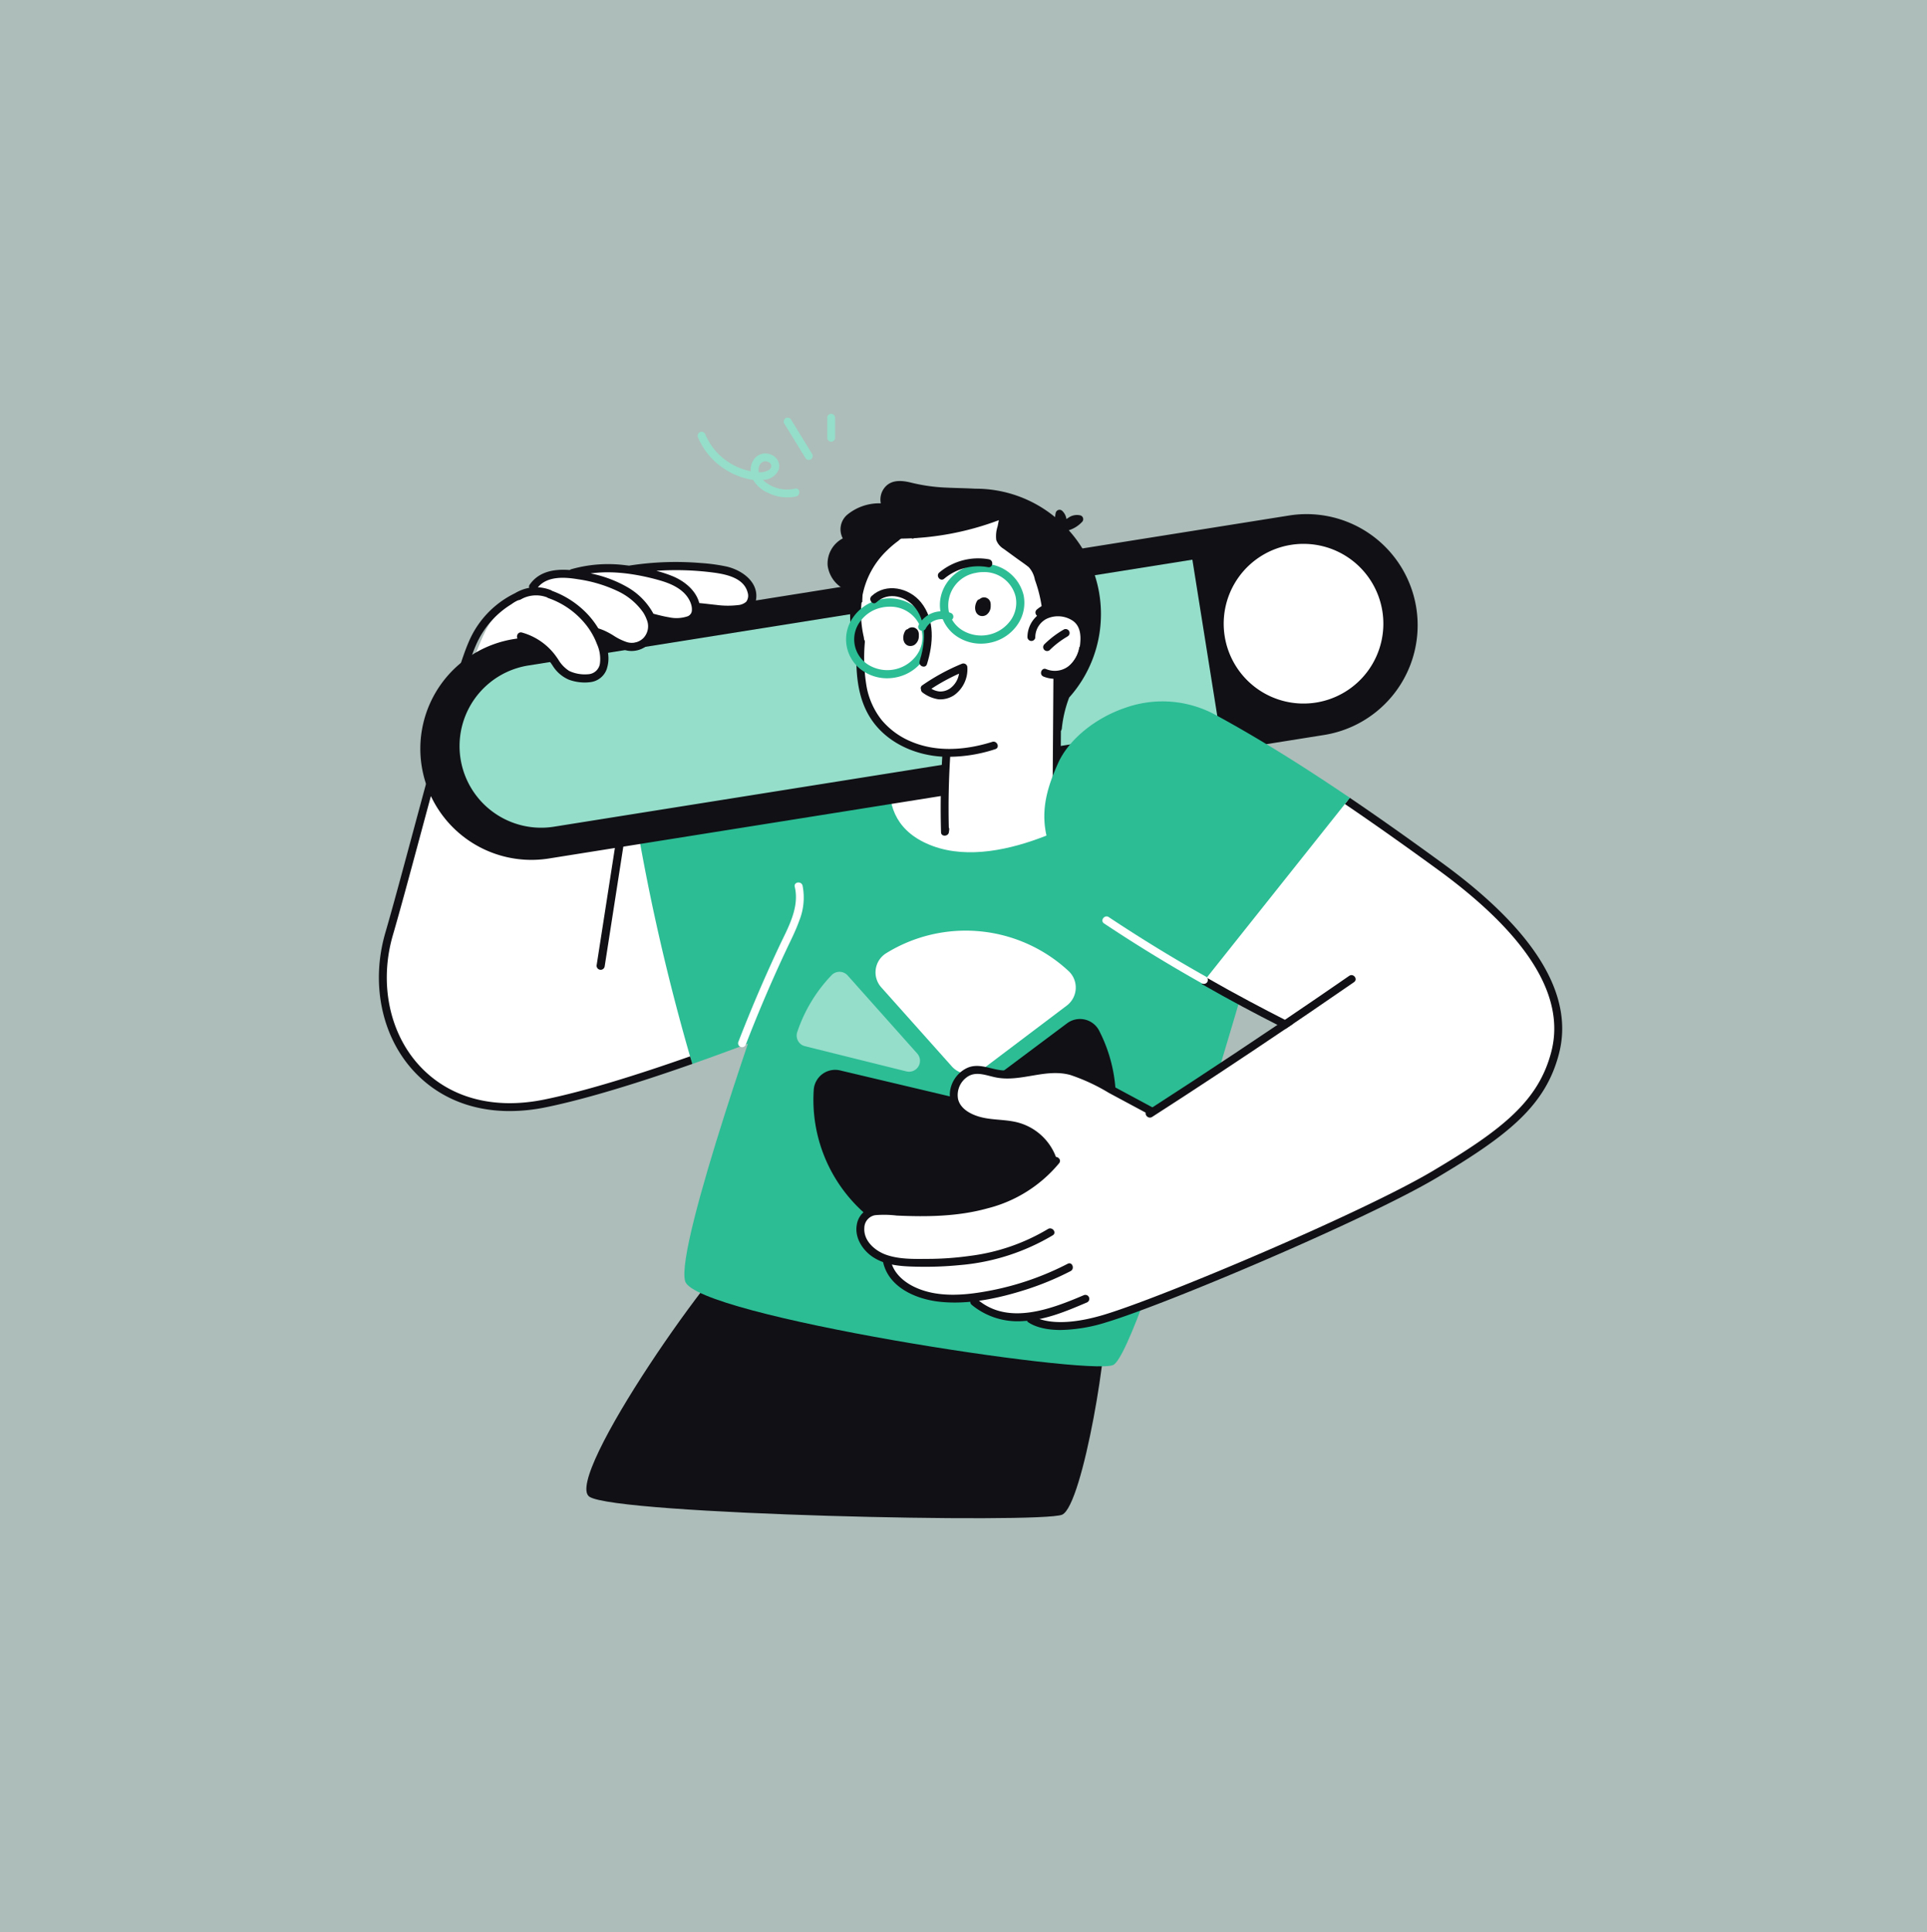
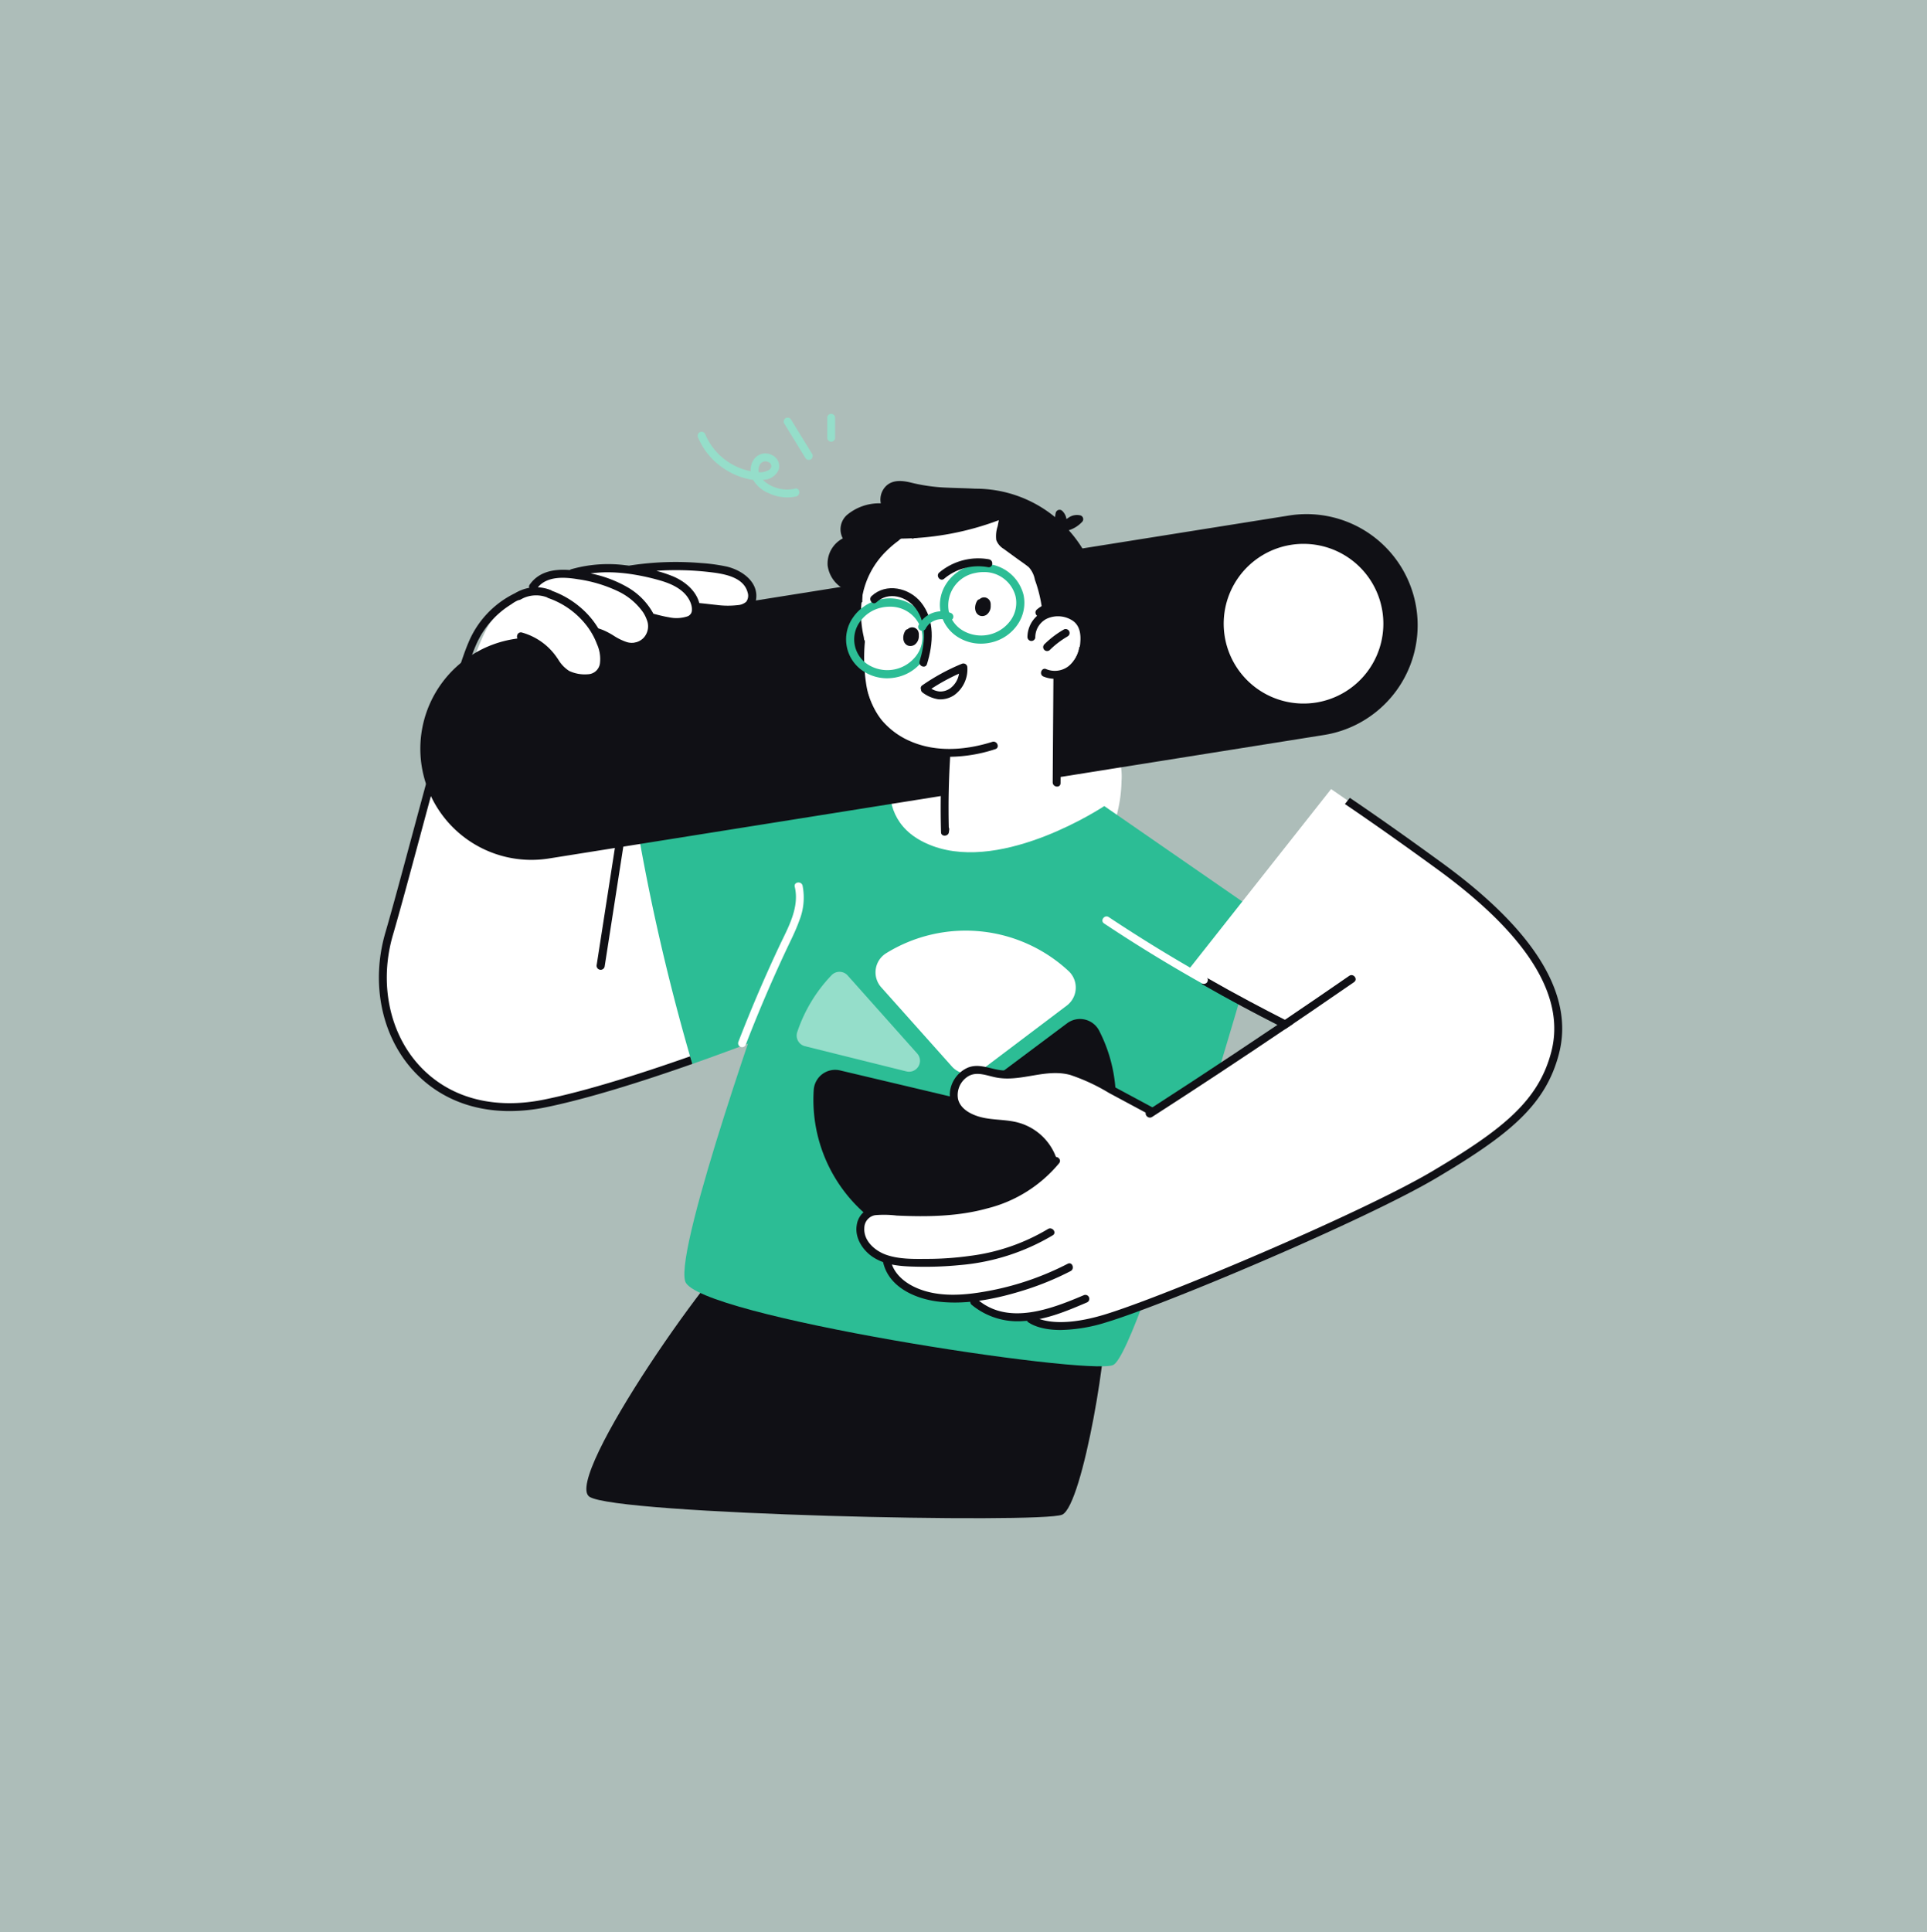
<svg xmlns="http://www.w3.org/2000/svg" width="409" height="410" viewBox="0 0 409 410">
  <rect x="0" y="0" width="409" height="410" fill="#808080" stroke="none" />
  <defs>
    <clipPath id="clip-path">
      <rect id="Rechteck_464" data-name="Rechteck 464" width="251.154" height="234.351" fill="none" />
    </clipPath>
  </defs>
  <g id="Gruppe_1208" data-name="Gruppe 1208" transform="translate(-551 -4128)">
    <rect id="JO-2022-09_Jobowl_Marketing_Werbemittel_2022-016" data-name="JO-2022-09 Jobowl Marketing Werbemittel 2022-016" width="409" height="410" transform="translate(551 4128)" fill="#d3f1e9" opacity="0.541" />
    <g id="Gruppe_1200" data-name="Gruppe 1200" transform="translate(631.421 4215.824)">
      <g id="Gruppe_1199" data-name="Gruppe 1199" clip-path="url(#clip-path)">
        <path id="Pfad_6868" data-name="Pfad 6868" d="M94.45,232.548c-6.984,3.81-40.637,52.066-34.922,55.876s95.878,5.715,100.322,3.81,10.356-38.576,8.987-42.464S94.45,232.548,94.45,232.548" transform="translate(-14.844 -58.63)" fill="#101015" />
        <path id="Pfad_6869" data-name="Pfad 6869" d="M55.026,171.666l27.814-9.177-9.177-52.664-7.4-.963L42.743,121.968l2.823,32.614Z" transform="translate(-10.776 -27.446)" fill="#fff" />
        <path id="Pfad_6870" data-name="Pfad 6870" d="M140.327,109.879a31.555,31.555,0,0,1-3.149,7.581c-3.377,6.3-6.286,12.791-9.457,19.207q-1.167,2.36-2.336,4.72c-.408.822-1.559,4.4-2.342,4.718l-.286.117c-.274.117-17.537,7.483-36.5,14.223L84.694,161c-.162-.536-.319-1.073-.476-1.609-.05-.168-.094-.335-.145-.5Q79.53,143.1,76.127,127.014q-2.1-9.975-3.756-20.041c-.095-.576-.19-1.157-.28-1.733.515-.257,1.04-.52,1.571-.776,9.736-4.8,21.059-9.887,29.364-11.994,8.832-2.242,18.174-.713,26.5,2.683,2.741,1.118,6.147,2,8.411,3.982,2.372,2.073,3.048,5.847,2.72,8.823a16.081,16.081,0,0,1-.332,1.921" transform="translate(-18.175 -23.047)" fill="#2cbd95" />
        <path id="Pfad_6871" data-name="Pfad 6871" d="M32.85,51.815c-1.694.141-4.871,0-8.895,5.365S11.812,92.054,8.283,103.208-.048,128.057.8,135.54,7.012,156.013,19.436,159.4s26.685-2.542,26.685-2.542l3.529-41.509,9.036-42.5L49.51,56.333Z" transform="translate(-0.177 -13.063)" fill="#fff" />
        <path id="Pfad_6872" data-name="Pfad 6872" d="M66.519,150.6c-10.921,3.84-22.26,7.4-31.14,9.21a38.47,38.47,0,0,1-7.629.794c-8.159,0-15.24-2.917-20.4-8.528-6.807-7.4-9.1-18.633-5.98-29.324,1.492-5.119,3.555-12.776,5.739-20.885C11.542,85.434,16.561,66.8,18.987,61.235A20.235,20.235,0,0,1,30.08,50.186l.263.794.268.793A18.949,18.949,0,0,0,20.523,61.905c-2.375,5.455-7.383,24.02-11.792,40.4-2.185,8.115-4.253,15.783-5.751,20.919-2.956,10.127-.81,20.751,5.6,27.72,6.3,6.846,15.7,9.411,26.468,7.226,8.824-1.794,20.12-5.348,31-9.177.156.536.313,1.073.475,1.609" transform="translate(0 -12.653)" fill="#101015" />
        <path id="Pfad_6873" data-name="Pfad 6873" d="M191.017,101.654a30.364,30.364,0,0,1-.458,4.667,42.16,42.16,0,0,1-2.582,8.7,30.489,30.489,0,0,1-3.94,7.092,19.513,19.513,0,0,1-6.243,5.231,31.934,31.934,0,0,1-17.056,3.621,38.321,38.321,0,0,1-15.772-4.784c-4.907-2.66-5.968-3.774-9.573-8.077-3.375-4.024-4.181-13.2-.565-17.79,3.325-4.22,3.75-5.486,8.969-6.067a32.641,32.641,0,0,1,14.28,1.906,3.218,3.218,0,0,1,1.939-1.23c2.476-.6,5.288.559,7.568,1.419,2.649,1,5.231,1.928,8.109,1.632,2.929-.307,5.7-1.408,8.534-2.152,2.324-.609,5.56-1.246,6.466,1.744a13.425,13.425,0,0,1,.324,4.091" transform="translate(-33.396 -23.72)" fill="#fff" />
        <path id="Pfad_6874" data-name="Pfad 6874" d="M132.6,93.072s-8.464,16.444,6.785,22.091,36.427-8.471,36.427-8.471L209.7,130.129s-26.392,92.933-32.039,95.193-88.54-10.437-90.8-17.779,18.357-64.989,18.357-64.989l18.073-46.592Z" transform="translate(-21.855 -23.465)" fill="#2cbd95" />
        <path id="Pfad_6875" data-name="Pfad 6875" d="M229.311,145.225l32.4,18s46.064-4.766,46.064-7.2-3.495-14.19-11.226-22.026-15.883-12.389-22.131-17.154-14.508-10.377-14.508-10.377Z" transform="translate(-57.813 -26.843)" fill="#fff" />
        <path id="Pfad_6876" data-name="Pfad 6876" d="M71.679,78.992a.866.866,0,0,0-.983.719l-8.9,57.182a.862.862,0,0,0,.719.983.887.887,0,0,0,.133.01.861.861,0,0,0,.85-.729l8.9-57.182a.863.863,0,0,0-.719-.983" transform="translate(-15.578 -19.913)" fill="#101015" />
        <path id="Pfad_6877" data-name="Pfad 6877" d="M203.724,75.288,39.2,101.5a23.579,23.579,0,1,1-7.42-46.57L196.3,28.718a23.579,23.579,0,0,1,7.42,46.57" transform="translate(-3.001 -7.165)" fill="#101015" />
-         <path id="Pfad_6878" data-name="Pfad 6878" d="M178.4,41.374l5.451,34.207L42.821,98.051A17.32,17.32,0,0,1,37.37,63.843Z" transform="translate(-5.742 -10.431)" fill="#95deca" />
        <path id="Pfad_6879" data-name="Pfad 6879" d="M273.426,51.163a16.943,16.943,0,1,1-19.4-14.065,16.943,16.943,0,0,1,19.4,14.065" transform="translate(-60.445 -9.299)" fill="#fff" />
        <path id="Pfad_6880" data-name="Pfad 6880" d="M185.352,47.3A26.523,26.523,0,0,1,178.606,65a25.673,25.673,0,0,0-1.559,6.59.841.841,0,0,1-.715.737,40.666,40.666,0,0,1-5.349-.073q-1.157-.093-2.313-.268a26.585,26.585,0,0,1-36.126-29.381,6.627,6.627,0,0,1-5.2-5.627,6.024,6.024,0,0,1,3.219-5.746,4.07,4.07,0,0,1,.9-4.985,10.67,10.67,0,0,1,7.165-2.453,4.036,4.036,0,0,1,1.023-3.582c1.43-1.488,3.537-1.269,5.371-.822a37.118,37.118,0,0,0,6.684,1.023c2.325.133,4.65.145,6.97.274a26.5,26.5,0,0,1,16.94,6.035,6.481,6.481,0,0,1,.117-.815.881.881,0,0,1,.509-.681.83.83,0,0,1,.827.106,2.947,2.947,0,0,1,.961,1.8c.123-.09.246-.174.375-.251a3.113,3.113,0,0,1,2.655-.509.839.839,0,0,1,.363,1.28,6.535,6.535,0,0,1-2.9,1.855,26.515,26.515,0,0,1,6.83,17.794" transform="translate(-32.101 -4.805)" fill="#101015" />
        <path id="Pfad_6881" data-name="Pfad 6881" d="M184.632,75.751c.023-.158.052-.315.073-.473a3.875,3.875,0,0,0-.595-2.944,2.4,2.4,0,0,0-2.379-.957c-1.035.23-.8,1.889.237,1.66,1.31-.291,1.222,1.481.969,2.962a2.133,2.133,0,0,0-.754-.151,16.015,16.015,0,0,0-4.377.782,38.981,38.981,0,0,0-8.43,3.727c-1.294.727-2.571,1.487-3.837,2.253a10.069,10.069,0,0,0-3.116,2.6,8.69,8.69,0,0,0-1.3,4.1c-.221,1.728-.375,3.466-.485,5.2a89.331,89.331,0,0,0,.066,11.77.842.842,0,0,0,1.14.654c3.943-1.263,7.89-2.532,11.706-4.158a52.624,52.624,0,0,0,5.605-2.761c.875-.5,1.746-1.028,2.588-1.592.138-.095.28-.19.424-.291a.878.878,0,0,0,.925-.721,4.681,4.681,0,0,0,.561-.927,4.426,4.426,0,0,0,.263-1.705.906.906,0,0,0,.076-.206,22.452,22.452,0,0,0,.436-4.328l.175-4.6.35-9.194a.829.829,0,0,0-.32-.707" transform="translate(-40.459 -17.983)" fill="#fff" />
        <path id="Pfad_6882" data-name="Pfad 6882" d="M180.927,49.34a4.881,4.881,0,0,0-4.125.168,16.7,16.7,0,0,0-3.908-9.641,33.725,33.725,0,0,0-3.178-2.464,9.9,9.9,0,0,0-1.353-1.006,17.252,17.252,0,0,1-1.57-.9c-1.593-1.218-.85-3.706-.241-5.243a.843.843,0,0,0-1.291-.967,8.575,8.575,0,0,1-1.906,1.213.9.9,0,0,0-.866.073c-.085.061-.174.112-.263.174a.6.6,0,0,0-.435.274c-.107.067-.218.129-.33.2-.766.23-1.549.408-2.33.576-2.56.547-5.136.956-7.724,1.319-1.239.174-2.524.39-3.787.7a4.034,4.034,0,0,0-2.759-.467,5.634,5.634,0,0,0-1.568.946c-.587.438-1.177.873-1.763,1.313a5.3,5.3,0,0,0-1.609,1.724c-1.439,1.386-2.119,3.689-2.526,5.544a19.018,19.018,0,0,0-.408,4.348.917.917,0,0,0-.4.581c-.615,2.6.285,5.3.743,7.874a.892.892,0,0,0-.09.246,23.4,23.4,0,0,0,4.527,17.622,16.458,16.458,0,0,0,3.359,3.409,10.567,10.567,0,0,0,4.722,1.766,32.118,32.118,0,0,0,10.6.111,24.327,24.327,0,0,0,3.717-1.017.7.7,0,0,0,.509.067,11.774,11.774,0,0,0,4.493-2.2,9.279,9.279,0,0,0,1.09-.9,33.979,33.979,0,0,0,2.956-3.069c2.264-2.6,4.683-5.628,4.2-9.188a6.8,6.8,0,0,0,5.617-5.623,5,5,0,0,0-2.1-7.556" transform="translate(-34.383 -7.336)" fill="#fff" />
        <path id="Pfad_6883" data-name="Pfad 6883" d="M164.351,85.627c-5.587,1.757-11.81,2.27-17.3-.094a16.327,16.327,0,0,1-6.1-4.444,15.9,15.9,0,0,1-3.288-7.255,37.179,37.179,0,0,1-.357-9.365c.067-1.073-1.6-1.271-1.666-.189-.363,5.826-.192,12.173,3.392,17.079,3.415,4.674,9.182,7.133,14.853,7.418A31.8,31.8,0,0,0,165,87.171c1.031-.324.369-1.866-.653-1.544" transform="translate(-34.165 -16.024)" fill="#101015" />
        <path id="Pfad_6884" data-name="Pfad 6884" d="M161.468,96.574c.07-1.072-1.6-1.271-1.666-.189q-.534,8.262-.292,16.545c.028.972,1.547.891,1.663-.025.022-.174.044-.349.066-.523a.791.791,0,0,0-.082-.487q-.183-7.664.311-15.322" transform="translate(-40.197 -24.119)" fill="#101015" />
        <path id="Pfad_6885" data-name="Pfad 6885" d="M191.376,73.911q-.08,11.366-.159,22.732c-.007,1.067,1.659,1.27,1.666.189q.079-11.366.159-22.732c.007-1.067-1.659-1.27-1.666-.189" transform="translate(-48.209 -18.453)" fill="#101015" />
        <path id="Pfad_6886" data-name="Pfad 6886" d="M194.985,56.7a7.456,7.456,0,0,0-6.85-1.117,6.082,6.082,0,0,0-4.08,5.6.868.868,0,0,0,.738.928.843.843,0,0,0,.927-.739,4.42,4.42,0,0,1,2.343-3.936,5.674,5.674,0,0,1,5.359.225c1.718.99,2.007,2.92,1.847,4.75a7.155,7.155,0,0,1-2.1,4.716,4.788,4.788,0,0,1-5.121.963c-.983-.443-1.594,1.118-.612,1.562a6.368,6.368,0,0,0,6.125-.706,8.351,8.351,0,0,0,3.308-5.765c.337-2.286.052-4.96-1.883-6.48" transform="translate(-46.404 -13.916)" fill="#101015" />
        <path id="Pfad_6887" data-name="Pfad 6887" d="M194.06,61.568a.847.847,0,0,0-1.1-.446,19.84,19.84,0,0,0-4.119,3.1.917.917,0,0,0-.319.568.839.839,0,0,0,1.348.758,18.929,18.929,0,0,1,1.838-1.6q.471-.36.966-.69.26-.174.527-.34l.239-.146c.376-.218.538-.34.627-.568a.851.851,0,0,0-.008-.632" transform="translate(-47.529 -15.39)" fill="#101015" />
        <path id="Pfad_6888" data-name="Pfad 6888" d="M172.475,53.236a1.593,1.593,0,0,0-.12-.374,1.368,1.368,0,0,0-.349-.45,1.37,1.37,0,0,0-1.858.052.764.764,0,0,0-.5.314,3.333,3.333,0,0,0-.278.574,3.191,3.191,0,0,0-.15.651,2.272,2.272,0,0,0,.134,1.1,1.5,1.5,0,0,0,.881.864,1.62,1.62,0,0,0,1.4-.212,2.237,2.237,0,0,0,.871-1.907,2.658,2.658,0,0,0-.028-.612" transform="translate(-42.659 -13.129)" fill="#101015" />
        <path id="Pfad_6889" data-name="Pfad 6889" d="M152.086,61.731a1.593,1.593,0,0,0-.12-.374,1.367,1.367,0,0,0-.349-.45,1.37,1.37,0,0,0-1.858.052.763.763,0,0,0-.5.315,3.327,3.327,0,0,0-.278.574,3.189,3.189,0,0,0-.15.651,2.276,2.276,0,0,0,.134,1.1,1.5,1.5,0,0,0,.881.863,1.622,1.622,0,0,0,1.4-.211,2.238,2.238,0,0,0,.871-1.907,2.664,2.664,0,0,0-.028-.613" transform="translate(-37.519 -15.271)" fill="#101015" />
        <path id="Pfad_6890" data-name="Pfad 6890" d="M176.352,47.968a29.338,29.338,0,0,0-1.407-6.049,18.862,18.862,0,0,0-1.028-2.828,5.8,5.8,0,0,0-1.971-1.909l-2.655-1.936a19.984,19.984,0,0,1-2.382-1.778c-.68-.676-.172-1.823-.009-2.647l.684-3.462a.839.839,0,0,0-1.65-.3l-.043.218a59.7,59.7,0,0,1-20.331,4.169.846.846,0,0,0-1.095-.082c-.047.033-.093.068-.14.1-.19,0-.38.005-.571,0a.738.738,0,0,0-.725.957q-1.683,1.286-3.262,2.7a1,1,0,0,0-.257.372c-.053.135-.382.343-.494.451a3.4,3.4,0,0,0-.395.457q-.393.545-.75,1.114a21.291,21.291,0,0,0-1.278,2.358,21.958,21.958,0,0,0-1.639,5.1,21.485,21.485,0,0,0,.176,9.007,2.191,2.191,0,0,0,.456,1.031.81.81,0,0,0,1.028.171c.365-.275.3-.832.2-1.28a22.71,22.71,0,0,1-.3-8.453,17.87,17.87,0,0,1,5.255-9.813,20.638,20.638,0,0,1,1.541-1.373q.4-.324.819-.629c.2-.149.49-.5.758-.507a60.97,60.97,0,0,0,20.62-3.91l-.256,1.3a6.591,6.591,0,0,0-.292,2.912,3.7,3.7,0,0,0,1.58,1.878q1.38,1.01,2.765,2.016c.852.62,1.744,1.207,2.56,1.873a5.418,5.418,0,0,1,1.293,2.659,29.183,29.183,0,0,1,1.522,6.238.839.839,0,0,0,1.672-.126" transform="translate(-33.926 -6.655)" fill="#101015" />
        <path id="Pfad_6891" data-name="Pfad 6891" d="M150.32,58.9a8.729,8.729,0,0,0-10.612-6.259,9.242,9.242,0,0,0-5.644,3.772,8.064,8.064,0,0,0,2.614,11.671,9.1,9.1,0,0,0,4.609,1.238,9.627,9.627,0,0,0,2.105-.235,9.242,9.242,0,0,0,5.644-3.772A8.115,8.115,0,0,0,150.32,58.9m-2.7,5.442A7.7,7.7,0,0,1,137.548,66.6a6.341,6.341,0,0,1-2.063-9.209,7.524,7.524,0,0,1,4.6-3.065,7.806,7.806,0,0,1,1.713-.191,6.849,6.849,0,0,1,6.841,5.145,6.413,6.413,0,0,1-1.023,5.065" transform="translate(-33.427 -13.213)" fill="#2cbd95" />
        <path id="Pfad_6892" data-name="Pfad 6892" d="M150.2,52.453c-2.489-3.072-7.371-4.2-10.471-1.318-.786.729.237,2.059,1.027,1.325,2.577-2.392,6.457-1.264,8.376,1.354,2.379,3.244,1.915,7.534.788,11.155-.318,1.024,1.241,1.645,1.562.612,1.344-4.321,1.749-9.39-1.281-13.128" transform="translate(-35.157 -12.472)" fill="#101015" />
        <path id="Pfad_6893" data-name="Pfad 6893" d="M162.5,70.891a43.985,43.985,0,0,0-8.391,4.567.713.713,0,0,0-.277.9.758.758,0,0,0,.319.63,7.48,7.48,0,0,0,3.417,1.449,5.393,5.393,0,0,0,3.262-.859,6.765,6.765,0,0,0,2.826-6.033.843.843,0,0,0-1.155-.653M159.9,76.184a3.579,3.579,0,0,1-2.152.586,4.119,4.119,0,0,1-1.713-.579,41.85,41.85,0,0,1,5.856-3.2,4.745,4.745,0,0,1-1.991,3.2" transform="translate(-38.767 -17.859)" fill="#101015" />
        <path id="Pfad_6894" data-name="Pfad 6894" d="M197.356,57.8a6.736,6.736,0,0,0-10.723-2.828c-.822.7.2,2.024,1.028,1.325a5.168,5.168,0,0,1,4.822-1.06,5.235,5.235,0,0,1,3.328,3.217c.371,1.016,1.914.358,1.545-.653" transform="translate(-46.977 -13.453)" fill="#101015" />
        <path id="Pfad_6895" data-name="Pfad 6895" d="M176.94,49.083a8.729,8.729,0,0,0-10.612-6.26c-4.835,1.084-7.943,5.654-6.927,10.188a8.118,8.118,0,0,0,3.9,5.256,9.113,9.113,0,0,0,4.61,1.238,9.632,9.632,0,0,0,2.105-.235,9.242,9.242,0,0,0,5.644-3.771,8.117,8.117,0,0,0,1.283-6.416m-2.7,5.442a7.7,7.7,0,0,1-10.067,2.255,6.412,6.412,0,0,1-3.086-4.145,7.009,7.009,0,0,1,5.623-8.129,7.8,7.8,0,0,1,1.713-.191,6.849,6.849,0,0,1,6.841,5.145,6.41,6.41,0,0,1-1.023,5.065" transform="translate(-40.139 -10.738)" fill="#2cbd95" />
        <path id="Pfad_6896" data-name="Pfad 6896" d="M169.475,41.2A12.871,12.871,0,0,0,158.941,44c-.824.695.2,2.022,1.028,1.325a11.263,11.263,0,0,1,9.318-2.451c1.06.2,1.247-1.469.189-1.666" transform="translate(-39.995 -10.336)" fill="#101015" />
        <path id="Pfad_6897" data-name="Pfad 6897" d="M159.987,56.374a5.533,5.533,0,0,0-6.873,2.636.845.845,0,0,0,.475,1.087.858.858,0,0,0,1.087-.476s.04-.073.058-.108a4.49,4.49,0,0,1,.283-.408c.047-.06.1-.119.147-.177.211-.211.259-.253.307-.294q.147-.125.3-.236c.052-.037.105-.073.159-.108l.1-.066c.174-.093.243-.128.313-.16q.175-.082.356-.149c.11-.041.223-.079.336-.111.147-.033.21-.047.273-.059.126-.024.253-.042.381-.055.064-.007.127-.01.191-.016a4.094,4.094,0,0,1,.853.064c.051.009.1.019.151.031a5.089,5.089,0,0,1,.484.166.838.838,0,0,0,.611-1.562" transform="translate(-38.586 -14.118)" fill="#2cbd95" />
        <path id="Pfad_6898" data-name="Pfad 6898" d="M157.134,187.586l20.018-14.97a4.576,4.576,0,0,1,6.8,1.547,32.1,32.1,0,1,1-60.64,14.706q0-1.089.074-2.174a4.559,4.559,0,0,1,5.617-4.076l24.329,5.757a4.58,4.58,0,0,0,3.8-.789" transform="translate(-31.09 -43.289)" fill="#101015" />
        <path id="Pfad_6899" data-name="Pfad 6899" d="M157.144,175.452l-14.983-16.783a4.772,4.772,0,0,1,1.021-7.232,32.1,32.1,0,0,1,38.71,3.748,4.79,4.79,0,0,1-.349,7.343l-17.954,13.555a4.779,4.779,0,0,1-6.445-.631" transform="translate(-35.534 -36.969)" fill="#fff" />
        <path id="Pfad_6900" data-name="Pfad 6900" d="M141.859,179.45,120.322,174.1a2.324,2.324,0,0,1-1.64-2.995,32.1,32.1,0,0,1,7.286-12.072,2.325,2.325,0,0,1,3.414.057l14.765,16.565a2.318,2.318,0,0,1-2.289,3.792" transform="translate(-29.891 -39.915)" fill="#95deca" />
        <path id="Pfad_6901" data-name="Pfad 6901" d="M239.875,156.374,198.507,184.33s-11.119-6.671-15.46-8.154-4.766-1.589-6.672-1.482-6.035,2.012-8.577,1.271-7.518-1.8-9.213.212-3.812,7.625,1.8,9.425,10.061.105,13.448,3.388,3.813,6.142,3.813,6.142-8.577,8.683-19.8,9.636-17.577-.741-18.743.212-3.389,4.024-1.271,6.884a10.856,10.856,0,0,0,4.448,3.706s3.282,7.518,10.165,7.73,7.836.318,7.836.318,3.389,3.918,7.2,4.024,5.4.317,5.4.317,3.918,5.189,23.3-2.647,56.652-23.4,65.653-29.756,20.014-13.024,21.92-22.343,0-16.519-2.859-20.755a104.09,104.09,0,0,0-8.471-10.166Z" transform="translate(-34.528 -35.874)" fill="#fff" />
        <path id="Pfad_6902" data-name="Pfad 6902" d="M261.842,160.731q-4.678,3.235-9.384,6.439-1.786,1.215-3.582,2.431c-.531.363-1.062.721-1.6,1.078q-14.042,9.491-28.3,18.667c-.906.575-1.939-.743-1.028-1.325q4.779-3.084,9.54-6.2,9.079-5.943,18.08-12.01c.53-.357,1.061-.715,1.592-1.078q6.85-4.628,13.648-9.328c.883-.615,1.917.71,1.028,1.324" transform="translate(-54.861 -40.149)" fill="#101015" />
        <path id="Pfad_6903" data-name="Pfad 6903" d="M205.11,193.8l-8.009-4.3a57.77,57.77,0,0,0-7.676-3.79,16.522,16.522,0,0,0-8.062-.713c-2.718.385-5.459,1.16-8.225.906-2.492-.229-4.936-1.616-7.413-.524a6.448,6.448,0,0,0-3.544,4.351,5.633,5.633,0,0,0,1.694,5.51,11.014,11.014,0,0,0,6.205,2.562c2.91.395,6.014.286,8.61,1.867a10.179,10.179,0,0,1,4.534,5.884c.284,1.028,1.947.8,1.66-.239a11.9,11.9,0,0,0-9.187-8.523c-2.484-.5-5.092-.349-7.529-1.084-1.84-.555-3.923-1.689-4.4-3.72a4.671,4.671,0,0,1,1.782-4.57c1.968-1.516,4.254-.378,6.409.016,5.262.966,10.412-2,15.658-.545a40.633,40.633,0,0,1,8.14,3.782l8.738,4.691c.947.509,1.553-1.056.611-1.562" transform="translate(-40.847 -46.591)" fill="#101015" />
        <path id="Pfad_6904" data-name="Pfad 6904" d="M139.509,223.2a22.133,22.133,0,0,1,4.553.084c6.445.292,13.012.209,19.27-1.529a28.858,28.858,0,0,0,15.213-9.586c.665-.85-.678-1.854-1.343-1-8.254,10.547-22.881,11.025-35.1,10.343a8.368,8.368,0,0,0-4.176.443,4.466,4.466,0,0,0-2.347,3.38c-.441,2.719,1.3,5.363,3.5,6.792,2.663,1.724,5.94,1.933,9.022,2a75.263,75.263,0,0,0,9.336-.333,45.958,45.958,0,0,0,19.752-6.326c.916-.571-.12-1.891-1.028-1.325a42.548,42.548,0,0,1-16.579,5.7,66.143,66.143,0,0,1-8.894.636c-2.95.018-6.154.115-8.963-.911-2.312-.844-4.7-2.936-4.531-5.627a2.772,2.772,0,0,1,2.314-2.742" transform="translate(-34.164 -53.157)" fill="#101015" />
        <path id="Pfad_6905" data-name="Pfad 6905" d="M182.257,240.675a60.827,60.827,0,0,1-16.016,5.614c-5.409,1.067-11.614,1.753-16.731-.793-2.231-1.109-4.3-2.991-4.811-5.526-.21-1.052-1.879-.879-1.667.181,1.1,5.479,6.916,8.011,11.936,8.575,6.121.687,12.549-.693,18.363-2.543a61.734,61.734,0,0,0,9.524-3.942c.951-.489.36-2.06-.6-1.567" transform="translate(-36.056 -60.323)" fill="#101015" />
        <path id="Pfad_6906" data-name="Pfad 6906" d="M191.947,250.031c-6.959,2.963-16.272,6.583-22.82.712-.8-.72-1.8.627-1,1.342a15.308,15.308,0,0,0,11.061,3.437c4.7-.23,9.143-2.127,13.416-3.946a.839.839,0,0,0-.653-1.545" transform="translate(-42.313 -63.019)" fill="#101015" />
        <path id="Pfad_6907" data-name="Pfad 6907" d="M252.883,169.786c-.531.363-1.062.721-1.6,1.078-.531-.269-1.1-.559-1.7-.866-4.226-2.146-10.071-5.22-16.085-8.674q.536-.671,1.073-1.341c6.3,3.615,12.413,6.806,16.6,8.936.615.313,1.185.6,1.71.867" transform="translate(-58.869 -40.335)" fill="#101015" />
        <path id="Pfad_6908" data-name="Pfad 6908" d="M296.87,163.139c-2.822,11.06-10.658,17.353-26.083,26.5-14.961,8.864-57.245,26.742-69.931,30.576a34.152,34.152,0,0,1-9.8,1.66c-5.035,0-6.991-1.738-7.115-1.844l1.135-1.241c.039.034,3.895,3.264,15.291-.179,12.625-3.817,54.686-21.6,69.563-30.414,15.023-8.9,22.641-14.983,25.311-25.468,3-11.765-5.158-24.764-24.249-38.646-5.863-4.264-12.524-9.031-19.589-13.821.352-.437.7-.878,1.051-1.314,7.042,4.773,13.681,9.524,19.527,13.777,19.695,14.329,28.072,27.927,24.887,40.418" transform="translate(-46.376 -27.467)" fill="#101015" />
        <path id="Pfad_6909" data-name="Pfad 6909" d="M88.19,50.289a.7.7,0,0,1-.866.7,6.213,6.213,0,0,1-3.918,1.458,31.824,31.824,0,0,1-7.226-.336,4.108,4.108,0,0,1-3.946,2.913c-2.028.056-3.733-.985-5.549-1.689a8.59,8.59,0,0,1-.2,3.287,3.72,3.72,0,0,1-1.358,2.363,4.272,4.272,0,0,1-2.459.666,9.435,9.435,0,0,1-5.124-1.789c-.844-.553-1.638-1.179-2.459-1.767-.207-.145-.414-.3-.626-.44,1.38,2.8,3.689,5.935,1.883,9.082a4.631,4.631,0,0,1-4.012,2.23,5.7,5.7,0,0,1-4.22-2.045c-.615-.7-1.052-1.526-1.61-2.269a6.893,6.893,0,0,0-1.944-1.694c-1.3-.8-2.71-1.464-4.1-2.14a.849.849,0,0,1-.374-.134c-.095-.061-.19-.129-.285-.19-.207-.1-.414-.2-.621-.308a.828.828,0,0,1-.4-.419,5.846,5.846,0,0,1-2.023-2.458,3.572,3.572,0,0,1,.66-3.912c.961-.928,2.475-1.046,3.309-2.118.755-.973,1.257-2.191,2.526-2.594a.9.9,0,0,1,.515-.012,5.765,5.765,0,0,1,1.011-.765,10.505,10.505,0,0,1,5.2-1.1,27.153,27.153,0,0,0,5.383-.608,15.331,15.331,0,0,1,5.13-.5,21,21,0,0,1,2.537.66,6.919,6.919,0,0,0,2.711.039c1.838-.24,3.677-.442,5.527-.52a47.523,47.523,0,0,1,11.016.616c2.66.513,5.477,2.067,5.863,4.878a1.167,1.167,0,0,1,.034.242,5.563,5.563,0,0,1,.011.676" transform="translate(-9.192 -11)" fill="#fff" />
        <path id="Pfad_6910" data-name="Pfad 6910" d="M83.545,43.007a38.12,38.12,0,0,0-5.579-.76C76,42.083,74,42.011,72.031,42.032a64.187,64.187,0,0,0-9.246.775c-.157-.021-.315-.04-.475-.058l-.245-.028a28.737,28.737,0,0,0-11.529.845.812.812,0,0,0-.315.173c-4.034-.319-6.814.691-8.5,3.089a.712.712,0,0,0-.105.69,8.128,8.128,0,0,0-2.7.976.781.781,0,0,0-.418.7A.96.96,0,0,0,38.97,50a.819.819,0,0,0,.307.1.843.843,0,0,0,.527-.118,6.567,6.567,0,0,1,5.594-.446.92.92,0,0,0,.273.157,17.535,17.535,0,0,1,8.4,6.2,15.658,15.658,0,0,1,1.043,1.654,14.467,14.467,0,0,1,.866,1.888,7.66,7.66,0,0,1,.634,4.175,2.664,2.664,0,0,1-2.575,2.244,7.8,7.8,0,0,1-3.938-.7,7.229,7.229,0,0,1-2.348-2.462l-.254-.366A13.3,13.3,0,0,0,40.066,57a.778.778,0,0,0-.664.094.871.871,0,0,0-.346.5.851.851,0,0,0,.6,1.087,11.1,11.1,0,0,1,4.088,2.068,16.013,16.013,0,0,1,2.873,3.331,7.513,7.513,0,0,0,3.417,2.927,9.6,9.6,0,0,0,2.2.524,9.238,9.238,0,0,0,2.454-.019A4.2,4.2,0,0,0,58.009,64.9a7.157,7.157,0,0,0,.018-4.778,16.674,16.674,0,0,0-.575-1.669c.474.244.947.521,1.4.792A11.5,11.5,0,0,0,62.3,60.809q.218.046.438.073A5.257,5.257,0,0,0,66.9,59.52a5,5,0,0,0,1.633-4.331c-.011-.09-.028-.178-.043-.267a23.564,23.564,0,0,0,2.808.589l.215.028a8.7,8.7,0,0,0,4.444-.408,3.116,3.116,0,0,0,1.9-2.645c.634.059,1.275.133,1.9.207.579.069,1.155.137,1.725.192,1.873.185,5.358.529,7.174-.969a3.181,3.181,0,0,0,1.138-2.25c.322-3.474-3.009-5.887-6.243-6.659M77.7,50.748c-.6-2.369-2.722-4.5-5.706-5.725a29.292,29.292,0,0,0-3.4-1.12,61.046,61.046,0,0,1,12.132.375c2.967.393,6.472,1.23,7.245,4.231a2.166,2.166,0,0,1-.311,1.966,2.992,2.992,0,0,1-1.765.706,18.188,18.188,0,0,1-4.533-.038c-.5-.051-1.013-.109-1.524-.168-.7-.082-1.425-.163-2.143-.227m-1.559,1.485a1.4,1.4,0,0,1-.872,1.311,7.42,7.42,0,0,1-3.991.22c-1.11-.18-2.224-.471-3.3-.752a14.44,14.44,0,0,0-5.576-5.666,25.9,25.9,0,0,0-7.762-2.891,27.4,27.4,0,0,1,3.819-.238c1.043.007,2.132.072,3.249.191q.558.058,1.124.136a47.144,47.144,0,0,1,6.3,1.333c2.275.638,5.44,1.812,6.661,4.63.044.105.088.215.127.329.03.088.061.186.091.292a3.386,3.386,0,0,1,.131,1.105m-19.856,3.9a17.841,17.841,0,0,0-2.357-3.1,19.586,19.586,0,0,0-7.474-4.879.661.661,0,0,0-.2-.133,8.486,8.486,0,0,0-2.8-.618c2.007-2.454,5.78-2.167,8.484-1.714A29.443,29.443,0,0,1,60.368,48.2a13.7,13.7,0,0,1,5.417,4.518,7.5,7.5,0,0,1,.76,1.522,3.621,3.621,0,0,1-.653,3.878,3.487,3.487,0,0,1-3.575.906,12.012,12.012,0,0,1-2.79-1.363,16.082,16.082,0,0,0-2.144-1.144c-.391-.16-.749-.287-1.093-.392" transform="translate(-9.706 -10.596)" fill="#101015" />
-         <path id="Pfad_6911" data-name="Pfad 6911" d="M253.692,102.048c-.352.436-.7.877-1.051,1.314q-8.131,10.227-16.275,20.455-6.53,8.2-13.055,16.4l-1.073,1.342c-.486-.28-.977-.565-1.464-.85-7.852-4.572-15.794-9.725-20.633-14.279-14.659-13.8-12.178-23.243-8.378-31.733,2.219-4.952,7.8-9.557,14.223-11.737a23.562,23.562,0,0,1,19.136,1.458c9.149,4.958,18.449,10.814,27.173,16.688q.7.469,1.4.939" transform="translate(-47.611 -20.57)" fill="#2cbd95" />
        <path id="Pfad_6912" data-name="Pfad 6912" d="M227.369,155.413q-10.578-5.947-20.692-12.67c-.894-.6-1.9.743-1,1.342q10.1,6.719,20.691,12.67a.867.867,0,0,0,1.173-.169.844.844,0,0,0-.169-1.173" transform="translate(-51.765 -35.95)" fill="#fff" />
        <path id="Pfad_6913" data-name="Pfad 6913" d="M115.622,133.645c-.249-1.043-1.91-.811-1.66.239,1.069,4.474-1.5,8.8-3.333,12.706q-2.972,6.324-5.657,12.776-1.538,3.694-2.98,7.428a.839.839,0,0,0,1.562.612q2.618-6.77,5.546-13.414,1.451-3.289,2.977-6.545c.983-2.1,2.055-4.164,2.831-6.348a13.143,13.143,0,0,0,.715-7.454" transform="translate(-25.698 -33.524)" fill="#fff" />
        <path id="Pfad_6914" data-name="Pfad 6914" d="M90.522,6.251a14.8,14.8,0,0,0,5.715,6.78,14.9,14.9,0,0,0,6,2.272,6.789,6.789,0,0,0,3.229,2.774,9.043,9.043,0,0,0,5.9.734c1.037-.263.807-1.924-.24-1.66a7.524,7.524,0,0,1-6.824-1.839c.107-.013.212-.023.317-.04a3.622,3.622,0,0,0,3.036-2.125,2.593,2.593,0,0,0-1.457-3.132,2.97,2.97,0,0,0-3.531.6,3.821,3.821,0,0,0-.951,2.843,13.132,13.132,0,0,1-4.986-2.114A13.138,13.138,0,0,1,92.066,5.6a.838.838,0,0,0-1.544.652m13.03,6.051a1.353,1.353,0,0,1,1.934-.776.9.9,0,0,1,.121,1.645,3.67,3.67,0,0,1-2.185.5,2.42,2.42,0,0,1,.13-1.369" transform="translate(-22.805 -1.286)" fill="#95deca" />
        <path id="Pfad_6915" data-name="Pfad 6915" d="M115.205,1.241a.858.858,0,0,0-.149,1.176l4.49,7.305a.844.844,0,0,0,1.176.148.858.858,0,0,0,.149-1.176l-4.49-7.3a.844.844,0,0,0-1.176-.149" transform="translate(-28.966 -0.27)" fill="#95deca" />
        <path id="Pfad_6916" data-name="Pfad 6916" d="M127.24.74V4.975a.859.859,0,0,0,.738.928.847.847,0,0,0,.928-.739V.929A.859.859,0,0,0,128.168,0a.846.846,0,0,0-.928.738" transform="translate(-32.079 0)" fill="#95deca" />
      </g>
    </g>
  </g>
</svg>